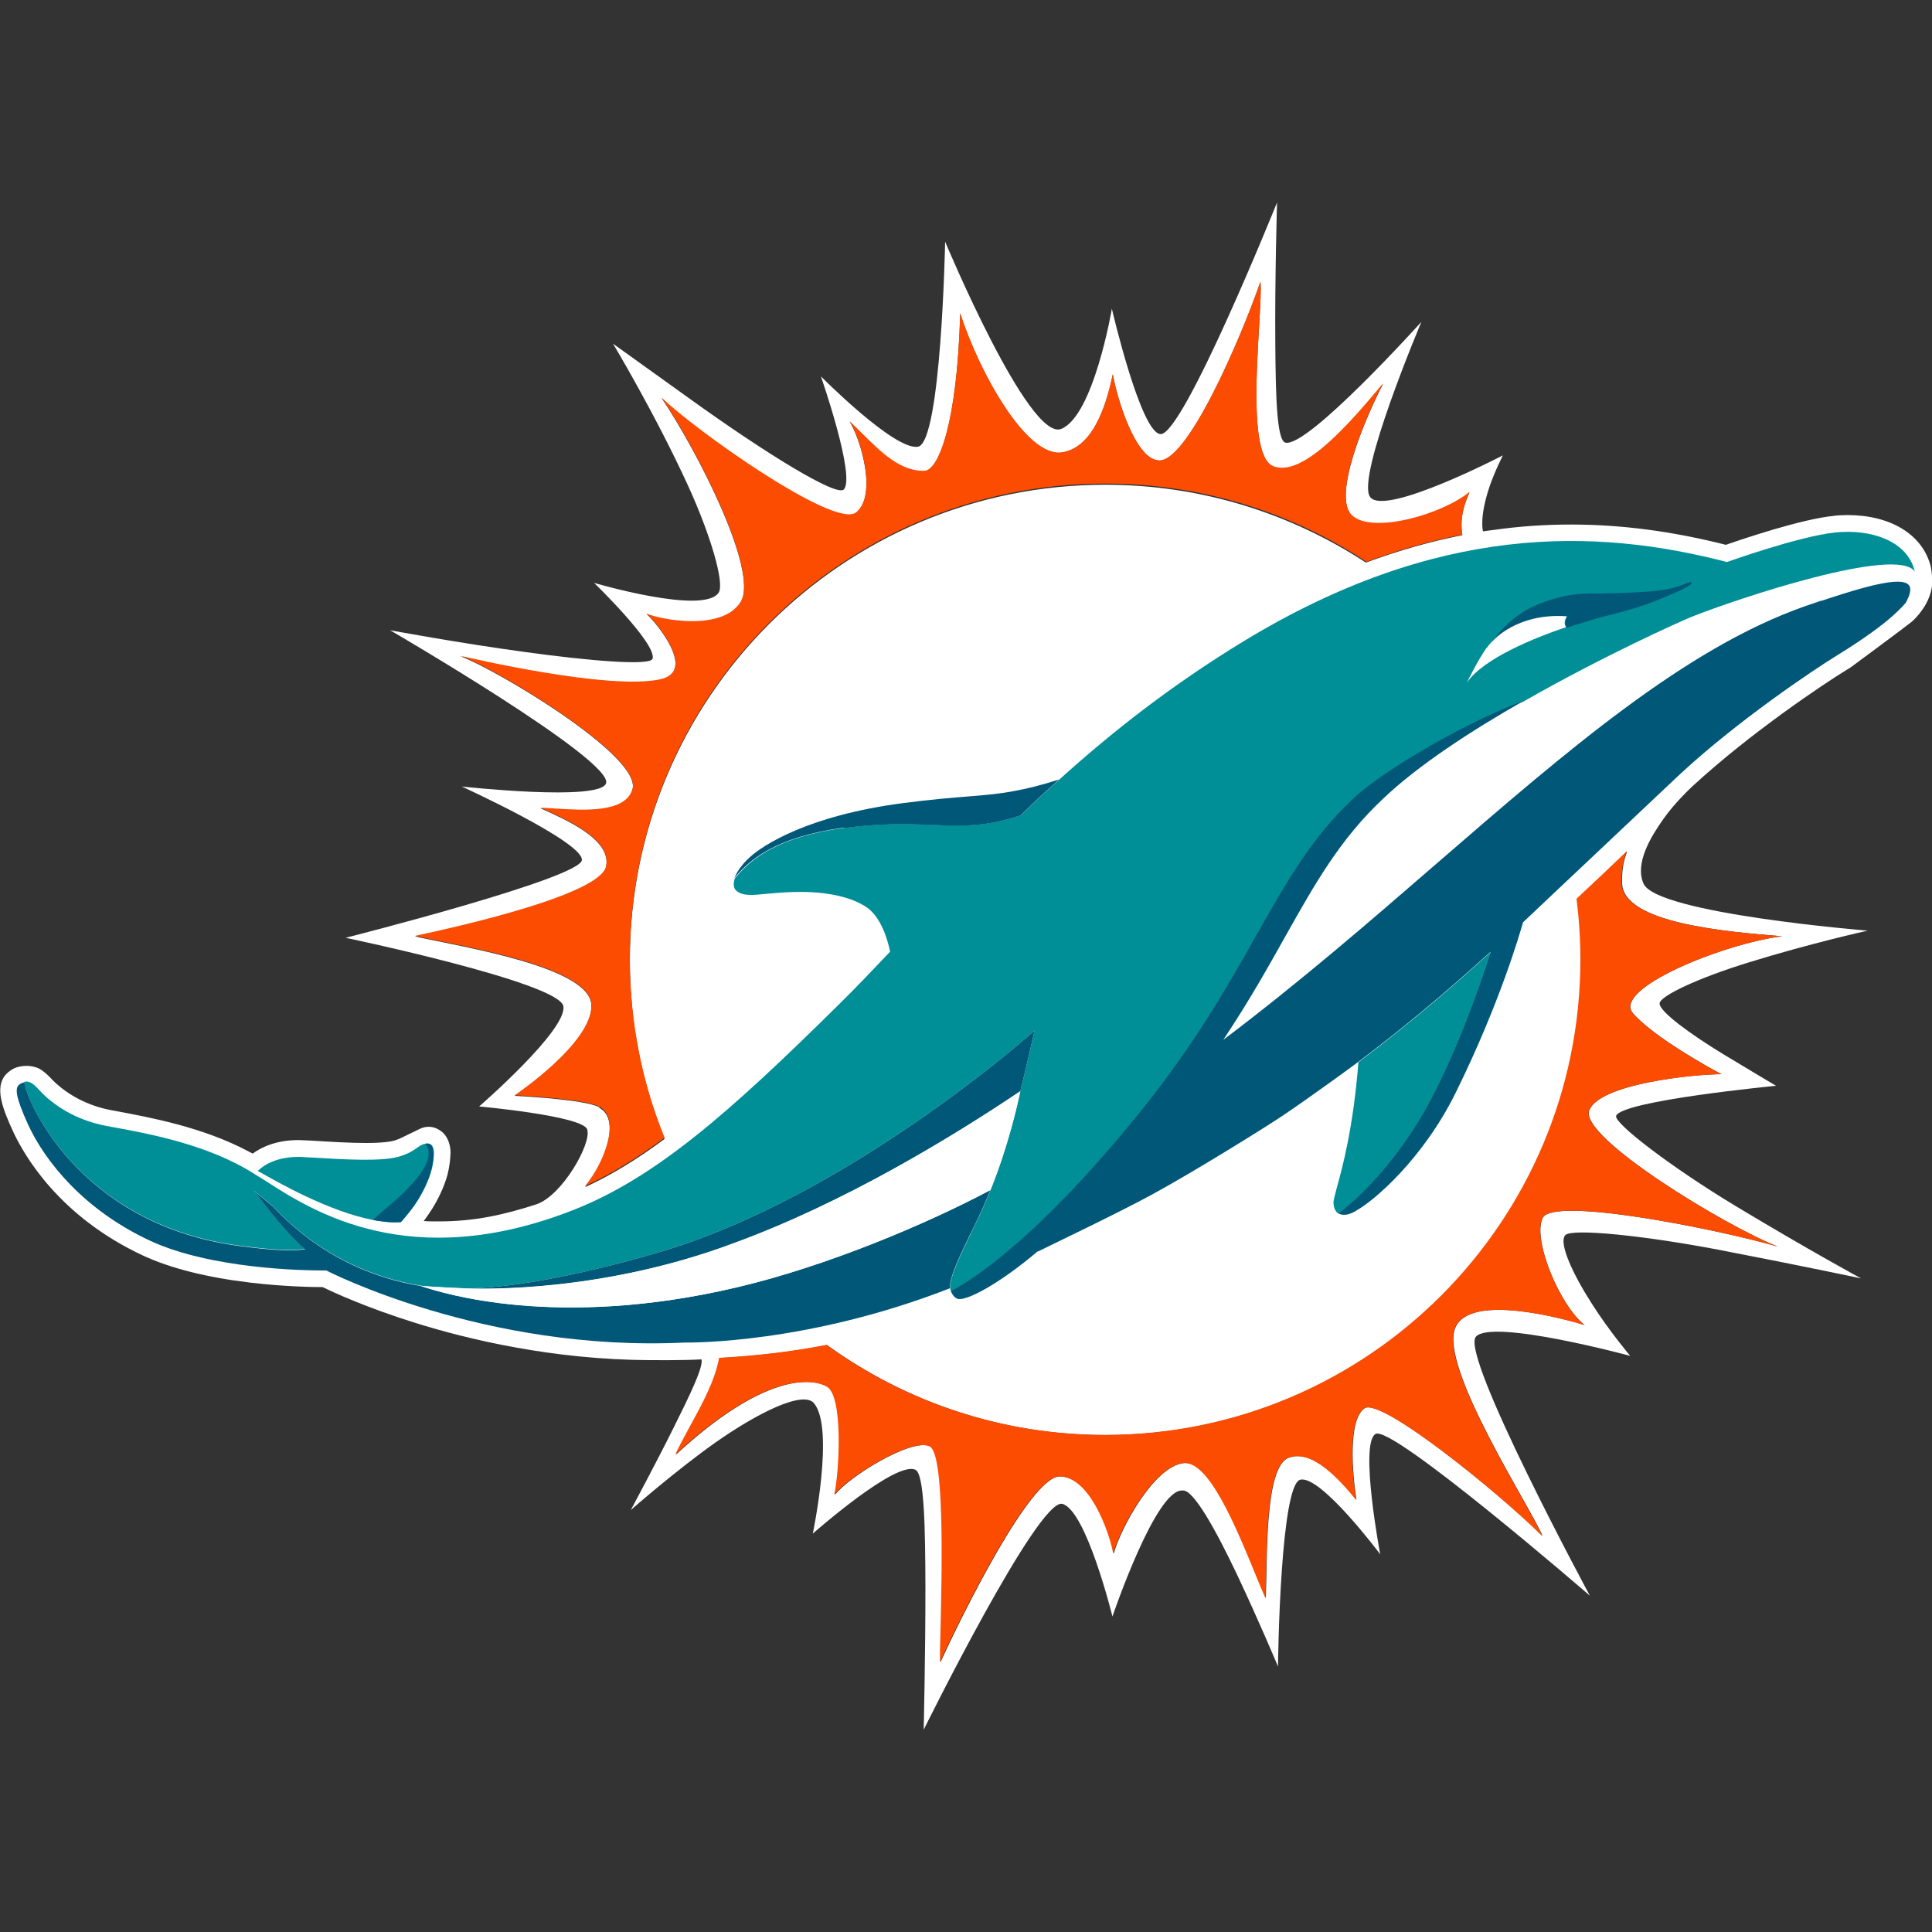
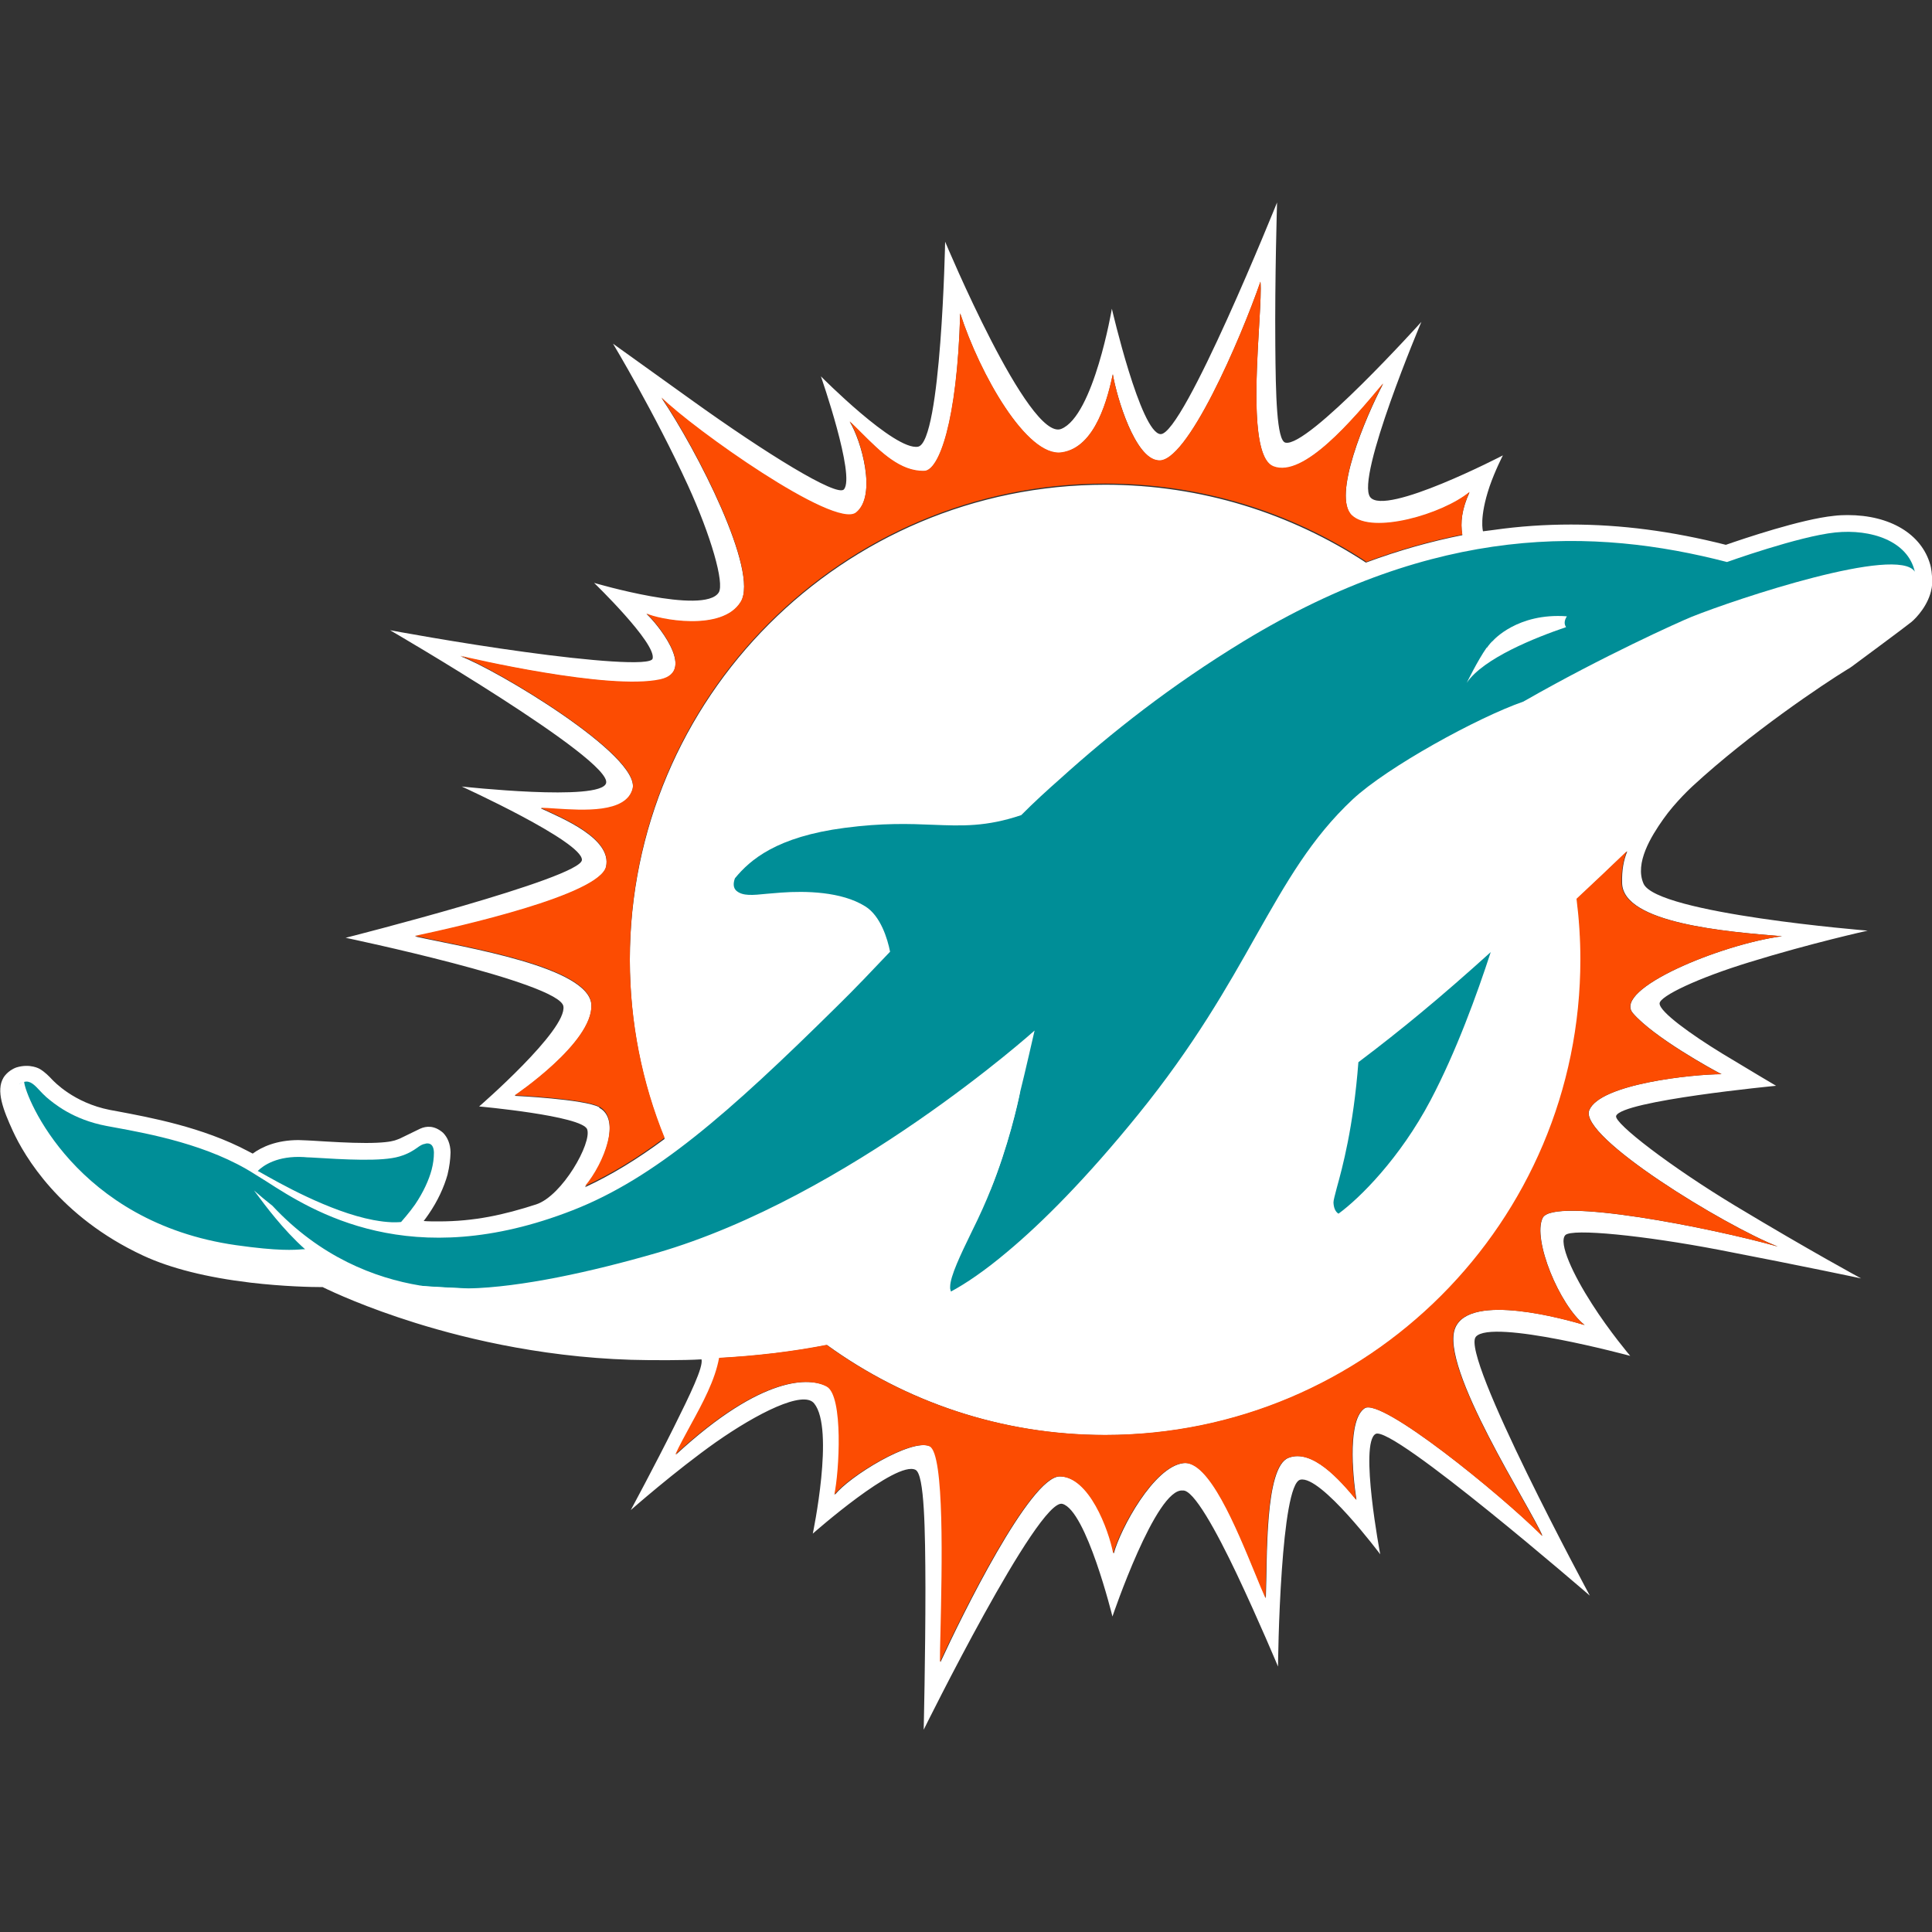
<svg xmlns="http://www.w3.org/2000/svg" id="Layer_26" data-name="Layer 26" viewBox="0 0 100 100">
  <rect x="0" y="0" width="100" height="100" fill="#333333" stroke="none" />
  <defs>
    <style>
      .cls-1 {
        fill: #fff;
      }

      .cls-1, .cls-2, .cls-3, .cls-4 {
        fill-rule: evenodd;
      }

      .cls-2 {
        fill: #fc4c02;
      }

      .cls-3 {
        fill: #008e97;
      }

      .cls-4 {
        fill: #005778;
      }
    </style>
  </defs>
  <path class="cls-1" d="M92.23,48.46c-3.19.43-8.77,2.74-7.71,3.98,1.06,1.24,4.15,2.94,4.59,3.16-1.47,0-6.31.5-6.85,1.87-.54,1.37,7,5.97,9.76,7.05-3.44-.97-11.63-2.58-12.17-1.48-.54,1.11.87,4.52,2.17,5.54-.95-.28-5.9-1.69-6.69.14-.87,2.01,3.96,9.4,4.51,10.78-2.23-2.21-8.34-7.17-9.2-6.61-.87.57-.65,3.33-.43,4.74-.84-1.02-2.28-2.66-3.52-2.17-1.24.49-1.09,5.24-1.17,7.26-1.03-2.38-2.7-7.17-4.25-6.99-1.55.17-3.29,3.43-3.62,4.68-.24-1.25-1.25-3.99-2.79-3.99s-5.1,7.26-6.18,9.61c0-1.82.43-10.73-.53-11.17-.97-.44-4.23,1.59-4.93,2.51.26-1.17.48-5.12-.39-5.6-.87-.48-3.35-.63-7.84,3.52.74-1.59,1.97-3.32,2.27-5,1.86-.1,3.7-.31,5.55-.67,4.05,2.93,9.03,4.66,14.41,4.66,13.59,0,24.61-11.02,24.61-24.61,0-1.06-.07-2.11-.2-3.14.91-.86,1.79-1.69,2.6-2.47-.19.45-.29.98-.27,1.65.05,2.08,5.43,2.52,8.29,2.75ZM31.02,57.31c-.78-.42-4.38-.59-4.38-.59,0,0,4.06-2.73,3.97-4.7-.09-1.97-6.57-2.98-9.13-3.55,2.26-.48,9.57-2.13,9.89-3.6.32-1.47-2.29-2.52-3.38-3.03,1.23.02,4.33.54,4.75-.98.48-1.74-7.17-6.27-8.91-6.89.39.09,7.67,1.79,10.34,1.22,1.98-.43-.33-3.1-.71-3.41.58.29,3.92.97,4.88-.61.96-1.59-2.29-7.9-4.1-10.57,1.61,1.61,8.98,6.85,10.07,5.95,1.1-.89.26-3.77-.33-4.72,1.19,1.11,2.35,2.6,3.86,2.56.76-.02,1.71-2.51,1.86-8.16,1.02,3.16,3.46,7.46,5.25,7.2,1.79-.26,2.41-2.92,2.65-4.05.21,1.22,1.15,4.34,2.34,4.46,1.47.23,4.28-6.3,5.3-9.25.15,1.46-.91,8.94.67,9.57,1.58.62,4.2-2.53,5.68-4.29-.9,1.71-2.66,5.84-1.61,6.83,1.05.99,4.67-.05,6.08-1.21-.4.87-.48,1.56-.37,2.21-1.61.32-3.27.78-4.99,1.42-3.88-2.54-8.51-4.03-13.49-4.03-13.59,0-24.61,11.02-24.61,24.61,0,3.27.64,6.39,1.8,9.25-1.4,1.04-2.74,1.86-4.12,2.5,1-1.2,1.88-3.5.74-4.11ZM100,29.83c-.02-.37-.09-.6-.09-.6h0c-.45-1.59-2.08-2.57-4.28-2.57-.23,0-.47.01-.71.04-1.69.17-4.7,1.19-5.59,1.5-2.8-.71-5.43-1.05-8.02-1.05-1.34,0-2.67.09-4,.28h0s-.55.07-.55.07c0,0-.21-.69.34-2.32.29-.84.69-1.61.69-1.61,0,0-6.1,3.17-6.87,2.16-.76-1.01,2.65-9.07,2.65-9.07,0,0-5.89,6.54-7.04,6.25-.45-.11-.5-2.48-.52-5.03-.03-3.45.09-7.4.09-7.4,0,0-4.85,12.05-6.03,11.99-1.03-.05-2.52-6.49-2.52-6.49,0,0-.94,5.54-2.62,6.22-1.68.68-6.01-9.69-6.01-9.69,0,0-.2,10.37-1.4,10.61-1.2.23-5.03-3.64-5.03-3.64,0,0,1.8,5.17,1.19,5.85-.36.41-4.05-1.87-7.88-4.62-2.21-1.59-4.07-2.92-4.07-2.92,0,0,2.16,3.59,3.88,7.34,1.18,2.58,1.9,5.06,1.59,5.54-.76,1.18-6.45-.5-6.45-.5,0,0,3.23,3.12,3.03,3.92-.1.39-3.32.11-6.59-.34-3.47-.47-7-1.13-7-1.13,0,0,11.55,6.71,11.18,7.92-.29.96-7.47.17-7.47.17,0,0,6.25,2.85,6.22,3.8-.03.94-12.23,4.03-12.23,4.03,0,0,11.05,2.31,11.27,3.54.21,1.23-4.36,5.19-4.36,5.19,0,0,5.32.48,5.59,1.18.26.7-1.29,3.45-2.64,3.89-1.67.54-3.19.88-5.04.88-.27,0-.53,0-.78-.02.09-.12.18-.24.26-.36.46-.67.79-1.38.98-2.06h0s0-.01,0-.01c.09-.37.14-.75.15-1.11v-.03c-.01-.41-.15-.76-.39-1-.45-.39-.87-.35-1.18-.21l-1.05.51c-.08.03-.17.07-.27.1-.2.06-.62.13-1.5.13-.83,0-1.82-.06-2.78-.12,0,0-.59-.03-.7-.03-1.14,0-1.91.36-2.37.7l-.25-.13c-2.34-1.24-5.06-1.74-6.76-2.06-.13-.02-.26-.05-.38-.07-1.88-.37-2.9-1.48-2.99-1.57-.16-.17-.37-.39-.64-.55,0,0-.49-.3-1.21-.08-.47.17-.67.53-.67.53-.4.67-.02,1.66.49,2.77.58,1.26,2.4,4.42,6.74,6.44,1.42.66,3.3,1.13,5.56,1.4,1.71.2,3.15.23,3.73.23.55.27,2.26,1.06,4.79,1.85,2.78.87,7.12,1.9,12.1,1.93,0,0,1.77.02,2.72-.04.1.4-.59,1.82-1.42,3.49-.98,1.97-2.24,4.31-2.24,4.31,0,0,2.28-2.01,4.4-3.51,2.14-1.5,4.53-2.71,5.09-2.01,1.07,1.31-.07,6.74-.07,6.74,0,0,4.32-3.82,5.32-3.3.46.24.5,3.09.51,6.1,0,3.56-.09,7.35-.09,7.35,0,0,5.94-12.03,7.18-11.69,1.24.34,2.59,5.83,2.59,5.83,0,0,2.26-6.68,3.64-6.52.55-.07,1.74,2.1,2.79,4.31,1.15,2.43,2.14,4.8,2.14,4.8,0,0,.02-2.48.2-5.02.16-2.29.45-4.53.95-4.65,1.06-.26,4.14,3.86,4.14,3.86,0,0-1.09-5.75-.24-6.23.85-.49,11.09,8.37,11.09,8.37,0,0-6.72-12.45-5.9-13.4.82-.95,7.99.99,7.99.99,0,0-1.07-1.26-1.98-2.69-.96-1.49-1.75-3.16-1.38-3.56.34-.36,4.08.02,7.95.76,4.46.86,7.36,1.48,7.36,1.48,0,0-2.63-1.42-6.5-3.75-3.35-2.02-6.3-4.29-6.18-4.66.27-.79,8.28-1.56,8.28-1.56,0,0-1.34-.79-2.79-1.67-1.57-.96-3.24-2.15-3.24-2.59,0-.38,2.01-1.33,4.66-2.14,3.17-.98,6.11-1.63,6.11-1.63,0,0-10.91-.88-11.6-2.43-.47-1.06.39-2.45,1.02-3.34.63-.9,1.52-1.71,1.52-1.71,2.98-2.75,6.78-5.29,7.99-6.03.09-.05.17-.1.25-.16,0,0,2.8-2.07,3.09-2.31.25-.21.89-.88,1.04-1.74,0,0,.05-.24.03-.61h0Z" />
  <path class="cls-2" d="M70.7,29.09c1.72-.64,3.38-1.1,4.99-1.42-.11-.65-.02-1.34.37-2.21-1.41,1.16-5.03,2.2-6.08,1.21-1.05-.99.71-5.12,1.61-6.83l-.07.08c-1.49,1.78-4.05,4.83-5.61,4.21-1.14-.45-.9-4.47-.74-7.22.06-1.06.11-1.94.07-2.34-1.02,2.95-3.83,9.48-5.3,9.25-1.2-.11-2.14-3.24-2.34-4.46-.25,1.13-.86,3.8-2.65,4.05-1.79.26-4.23-4.04-5.25-7.2-.16,5.64-1.11,8.14-1.86,8.16-1.24.03-2.26-.98-3.24-1.96-.21-.21-.41-.41-.62-.61.59.95,1.43,3.83.33,4.72-1.1.89-8.46-4.35-10.07-5.95,1.82,2.68,5.06,8.99,4.1,10.57-.96,1.59-4.3.9-4.88.61.38.32,2.69,2.98.71,3.41-2.66.58-9.95-1.12-10.34-1.22,1.74.63,9.39,5.16,8.91,6.89-.35,1.26-2.55,1.11-3.98,1.02-.29-.02-.56-.04-.77-.04.09.04.19.09.3.14,1.2.55,3.37,1.54,3.08,2.89-.31,1.47-7.63,3.12-9.89,3.6.35.08.76.16,1.23.26,2.97.6,7.82,1.59,7.9,3.29.09,1.97-3.97,4.7-3.97,4.7,0,0,3.61.17,4.38.59,1.14.61.26,2.91-.74,4.11,1.37-.63,2.72-1.46,4.12-2.5-1.16-2.85-1.8-5.98-1.8-9.25,0-13.59,11.02-24.61,24.61-24.61,4.98,0,9.62,1.48,13.49,4.03ZM82.01,68.58c-1.29-1.02-2.71-4.43-2.17-5.54.54-1.11,8.74.51,12.17,1.48-2.76-1.08-10.3-5.68-9.76-7.05.54-1.37,5.38-1.87,6.85-1.87-.44-.21-3.53-1.92-4.59-3.16-1.06-1.24,4.52-3.55,7.71-3.98-2.86-.23-8.23-.67-8.29-2.75-.02-.66.09-1.2.27-1.65-.81.78-1.69,1.61-2.6,2.46.13,1.03.2,2.08.2,3.14,0,13.59-11.02,24.61-24.61,24.61-5.38,0-10.36-1.73-14.41-4.66-1.86.36-3.7.57-5.56.67-.21,1.16-.85,2.34-1.48,3.49-.28.52-.56,1.02-.79,1.52,4.49-4.15,6.97-4,7.84-3.52.87.48.65,4.43.39,5.6.7-.92,3.97-2.95,4.93-2.51.79.36.64,6.37.57,9.55-.02.71-.03,1.28-.03,1.62,1.08-2.36,4.65-9.61,6.18-9.61s2.55,2.74,2.79,3.99c.33-1.25,2.07-4.5,3.62-4.68,1.32-.15,2.72,3.28,3.75,5.78.18.44.35.86.51,1.21.01-.32.02-.72.03-1.16.04-2.28.1-5.69,1.14-6.1,1.24-.49,2.68,1.15,3.52,2.17-.22-1.41-.44-4.17.43-4.74.87-.57,6.97,4.39,9.2,6.61-.14-.35-.55-1.08-1.07-2.01-1.55-2.76-4.09-7.27-3.44-8.77.79-1.83,5.74-.42,6.69-.14Z" />
  <path class="cls-3" d="M89.36,29.1s3.76-1.35,5.64-1.54c1.85-.19,3.75.44,4.11,2.03h0c-.88-1.37-9.19,1.39-11.56,2.34-.64.26-4.6,2.04-8.64,4.35h0s0,0,0,0c0,0,0,0,0,0,0,0,0,0,0,0,0,0-.03.01-.05.03-2.39.83-7.06,3.4-8.84,5.06-2.15,2.01-3.44,4.3-5,7.05-1.48,2.63-3.2,5.68-6.12,9.28-2.66,3.28-4.95,5.58-6.76,7.09-1.16.98-2.17,1.66-2.92,2.06-.03-.09-.04-.16-.04-.16,0-.03,0-.05,0-.09,0-.54.56-1.7,1.09-2.79h0c.11-.23.22-.46.33-.68.4-.84.67-1.53.67-1.53.92-2.28,1.41-4.46,1.54-5.11.21-.82.74-3.15.74-3.15,0,0-9.6,8.62-19.55,11.51-3.39.98-7.04,1.78-9.76,1.84,0,0-2.33-.1-2.49-.15-2.36-.39-5.18-1.48-7.65-4.13-.32-.25-.63-.51-.95-.79.02.02.07.09.15.2.37.5,1.35,1.83,2.49,2.84-.02,0-.04,0-.07,0-.01,0-.03,0-.04,0-.46.04-1.27.1-3.46-.21-8.29-1.18-10.91-7.67-10.97-8.45-.11.03-.21.07-.28.13.07-.07.17-.1.28-.13.31-.09.55.17.81.45h0c.1.11.2.21.3.3l.03.03c.4.34,1.38,1.17,3.13,1.5.12.02.25.05.38.07,1.86.34,4.92.91,7.28,2.42h0c.18.11.38.24.61.38,2.39,1.54,7.45,4.78,15.86,1.49,4.24-1.66,8.03-4.98,13.67-10.55.92-.9,1.82-1.85,2.75-2.83-.13-.66-.49-1.86-1.29-2.35-1.23-.77-3.1-.8-4.34-.71-.27.02-.51.04-.73.06h0c-.78.08-1.25.12-1.58-.14-.18-.15-.19-.39-.09-.66.78-.95,2.15-2.15,5.68-2.61,1.97-.26,3.35-.21,4.56-.16,1.52.06,2.77.11,4.58-.5.64-.65,1.39-1.33,1.98-1.85,1.35-1.22,2.8-2.44,4.38-3.64,1.58-1.2,3.28-2.37,5.15-3.51,10-6.08,18.15-5.88,25.02-4.1ZM22.02,59.2h0c-.16.02-.28.1-.43.21-.2.14-.45.31-.92.45-.91.27-2.8.16-4.59.05-.12,0-.24-.01-.35-.02-1.37-.08-2.1.43-2.39.72h0,0l.06.03.04.02c.95.54,3.61,2.06,5.89,2.49.13.02.44.08.73.1.29.03.63.01.7,0,0,0,.45-.51.72-.9.44-.65.72-1.28.86-1.8.08-.31.12-.6.12-.9-.02-.53-.34-.47-.42-.46,0,0,0,0,0,0ZM77.16,49.28c-.71,2.18-1.79,5.16-3.12,7.68-1.58,2.99-3.66,5.06-4.76,5.86-.18-.11-.25-.34-.26-.58,0-.12.07-.36.17-.75.29-1.05.86-3.13,1.12-6.51,1.18-.89,2.25-1.74,3.19-2.52,1.2-.99,2.43-2.07,3.65-3.17Z" />
-   <path class="cls-4" d="M98.62,31.24s0,0,0,0c.08-.14.29-.53.25-.79-.09-.6-1.38-.43-4.56.64,0,0-.01,0-.02,0,0,0,0,0-.02,0-.27.09-.55.19-.85.29-6.19,2.18-12.25,7.42-19.03,13.29h0c-3.46,3-7.11,6.16-11.07,9.15l.09-.14c1.26-1.9,2.22-3.61,3.1-5.18h0c1.55-2.76,2.85-5.07,5.08-7.16,1.81-1.73,4.58-3.53,7.32-5.09,0,0-.03.01-.05.03-2.39.83-7.06,3.4-8.84,5.07-2.15,2.01-3.44,4.3-5,7.05-1.48,2.63-3.2,5.68-6.12,9.28-2.66,3.28-4.95,5.58-6.76,7.09-1.16.98-2.17,1.66-2.92,2.06h0s.11.33.36.4c.43.11,2.06-.71,4.13-2.46h.03c.33-.17,4.05-1.94,5.87-2.93,2.24-1.22,5.93-3.52,6.73-4.06,0,0,0,0,0,0,1.44-.96,3.98-2.82,3.98-2.83,1.18-.89,2.25-1.74,3.19-2.52,1.2-.99,2.43-2.07,3.65-3.17-.71,2.18-1.79,5.16-3.12,7.68-1.58,2.99-3.66,5.06-4.76,5.86.33.21.8-.06.91-.13h.01s0,0,0-.01c.9-.49,3.45-2.66,5.15-6.11,2.33-4.72,3.36-8.4,3.47-8.77h0s0-.03,0-.03c.1-.1,2.33-2.2,4.44-4.19h.01s0-.01,0-.01c1.88-1.78,3.66-3.45,3.71-3.5,2.94-2.72,6.76-5.3,8.14-6.15,1.43-.88,2.31-1.55,2.82-2,.51-.45.67-.67.67-.67ZM83.03,30.71c.79,0,2.65-.06,3.41-.24.37-.09.63-.19.81-.26h0c.19-.07.29-.11.31-.06.04.1-.37.34-1.67.87-.95.39-1.82.63-3.23.98-.65.2-1.57.49-1.57.49,0,0,0,0,0,0h0s0,0,0-.01h0s-.03-.05-.04-.07c0,0,0,0,0,0h0s0,0,0,0c-.08-.18,0-.36.08-.49-2.56-.19-3.82,1.26-3.82,1.26-.09.07-.2.2-.32.37.37-.57,1.2-1.65,2.44-2.19,1.53-.67,2.58-.65,3.35-.64.1,0,.19,0,.28,0ZM52.81,56.49c.21-.82.74-3.15.74-3.15,0,0-9.6,8.62-19.55,11.51-3.39.98-7.04,1.78-9.76,1.84h.03s.03,0,.03,0c.8.02,6.95.18,13.69-2.35,5.67-2.07,11.25-5.46,14.82-7.86ZM22.44,59.66c0,.29-.04.59-.12.9-.14.52-.42,1.15-.86,1.8-.27.4-.71.9-.72.9-.07,0-.42.02-.7-.01-.29-.03-.6-.08-.73-.1h0s.16-.17.43-.4c.95-.79,3.08-2.58,2.27-3.55h0s0,0,0,0c.08-.01.4-.07.42.46ZM43.7,42.86c1.97-.26,3.35-.21,4.56-.16,1.53.06,2.77.11,4.58-.5.63-.64,1.37-1.31,1.95-1.83l.02-.02c-.92.29-1.63.47-2.3.59-.78.15-1.45.21-2.35.28h0c-.85.07-1.9.15-3.43.35-4.95.65-7.27,2.2-7.92,2.8-.2.18-.35.34-.55.62-.14.2-.24.43-.26.47.78-.95,2.15-2.15,5.68-2.62ZM50.26,63.81c.11-.23.22-.46.33-.68.4-.84.67-1.53.67-1.53-3.25,1.73-8.45,3.94-13.15,5.04-9.26,2.17-15.19.29-16.21-.04l-.13-.04h-.01s0,0,0,0c0,0,0,0,0,0,0,0,0,0,0,0-2.36-.39-5.18-1.48-7.65-4.13-.32-.25-.63-.51-.95-.79.02.02.07.09.15.2.37.5,1.35,1.83,2.49,2.84-.03,0-.07,0-.11,0-.46.04-1.27.1-3.46-.21-8.29-1.18-10.91-7.67-10.97-8.45-.08.02-.16.05-.22.09,0,0,0,0,0,0-.02.01-.04.03-.06.04-.21.19-.17.64.47,2.05.87,1.89,2.86,4.41,6.32,6.02,3.17,1.47,7.99,1.54,8.96,1.54.06,0,.1,0,.13,0,.01,0,.03,0,.03,0,0,0,0,0,0,0,0,0,8.17,4.23,18.55,3.73h.01c.3,0,6.34.07,13.72-2.81,0-.03,0-.05,0-.09,0-.54.56-1.7,1.09-2.79Z" />
  <path class="cls-1" d="M76.96,33.53c.12-.17.23-.3.32-.37,0,0,1.25-1.45,3.82-1.26-.08.13-.16.31-.08.49,0,0,0,0,0,0,0,0,0,0,0,0,.01.02.03.05.04.07-1.59.54-4.28,1.61-5.14,2.88,0,0,.57-1.17,1.03-1.82ZM51.26,61.6c.92-2.28,1.41-4.46,1.54-5.11-3.57,2.4-9.15,5.79-14.82,7.86-6.74,2.53-12.89,2.37-13.69,2.35-.02,0-.04,0-.06,0,0,0-2.25-.1-2.48-.15l.14.05c1.02.33,6.95,2.22,16.21.04,4.7-1.1,9.9-3.31,13.15-5.04Z" />
</svg>